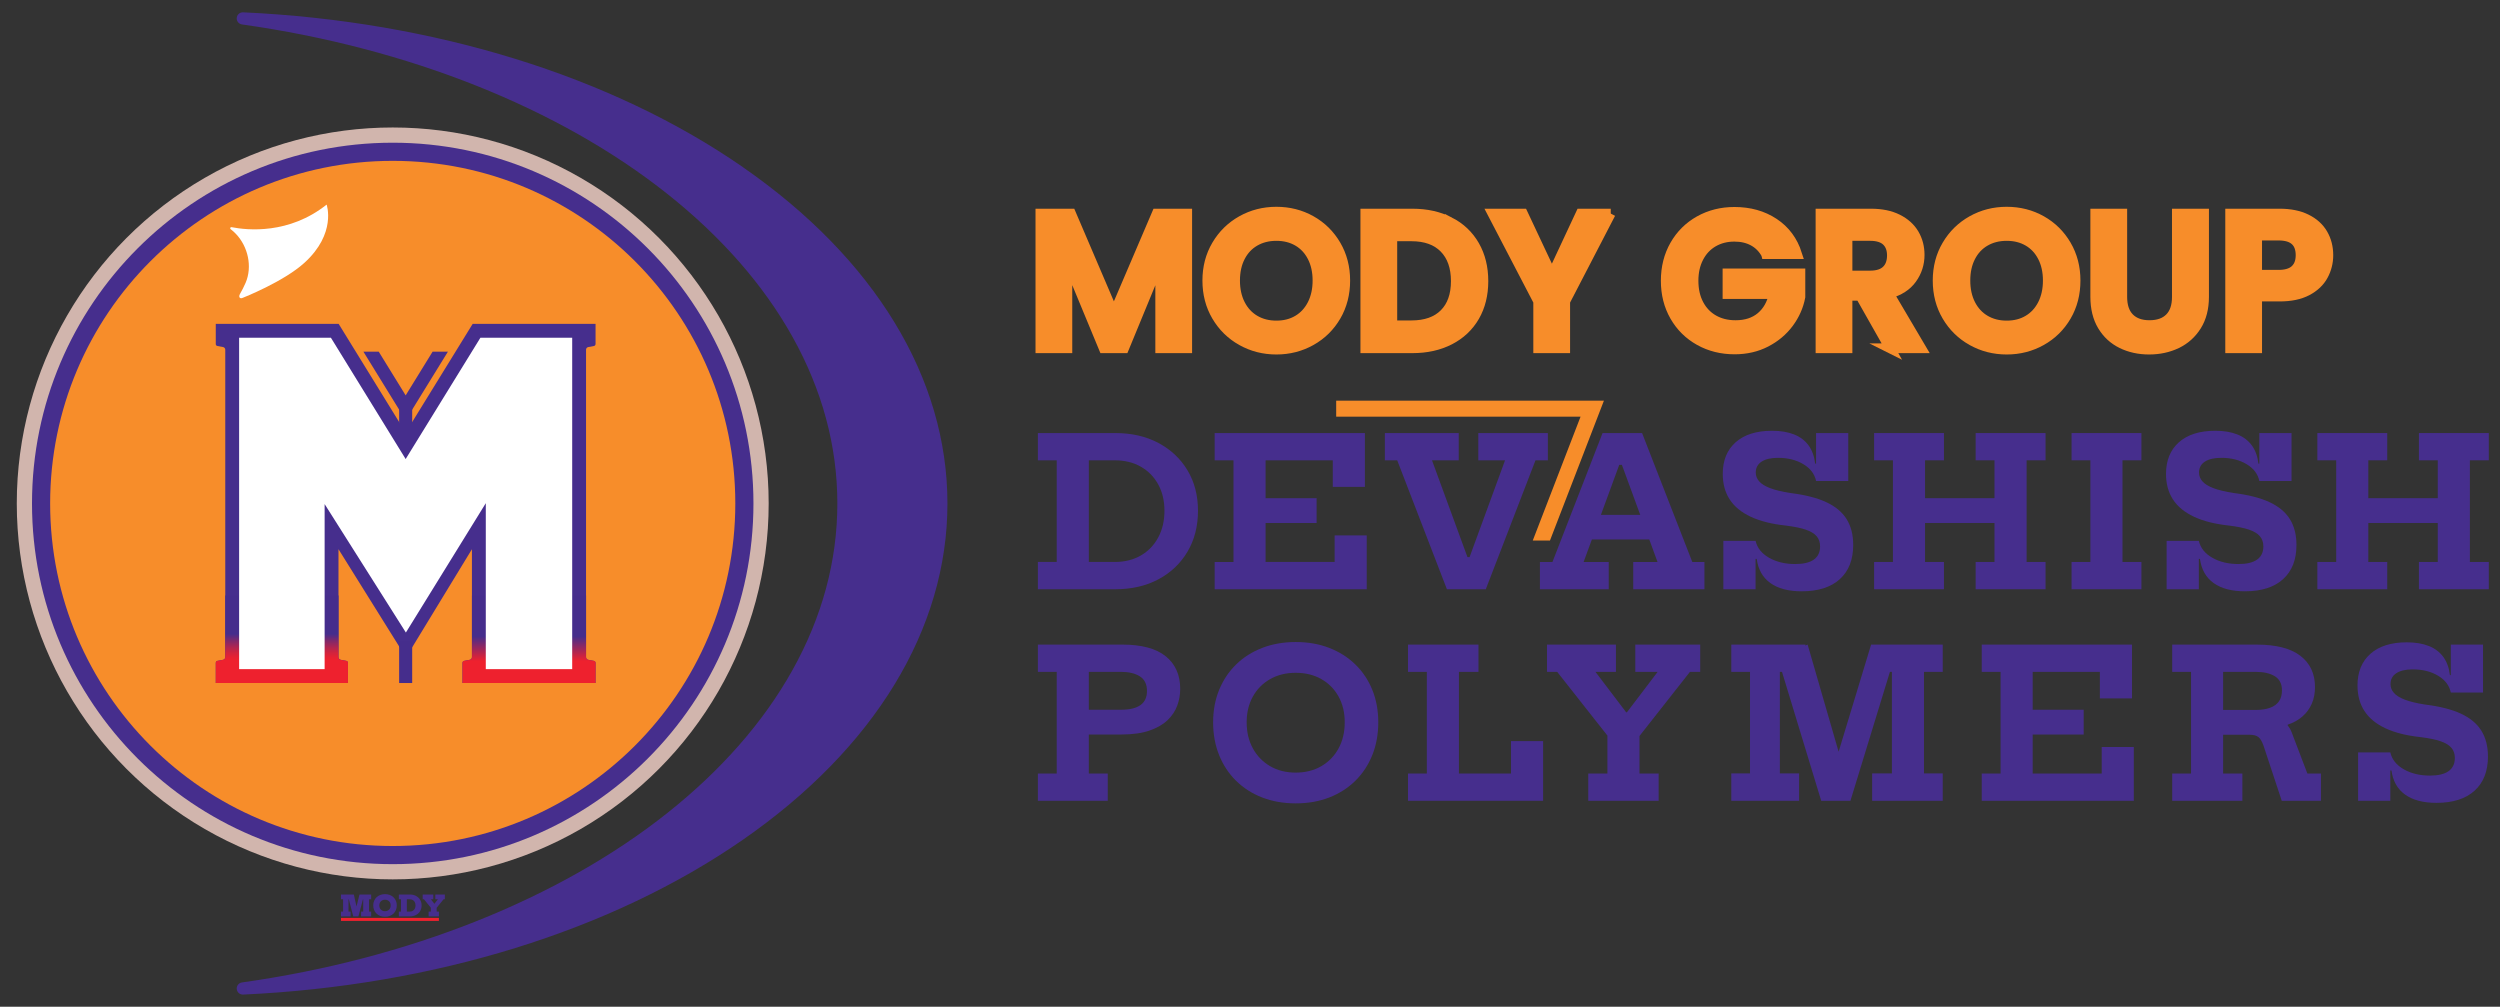
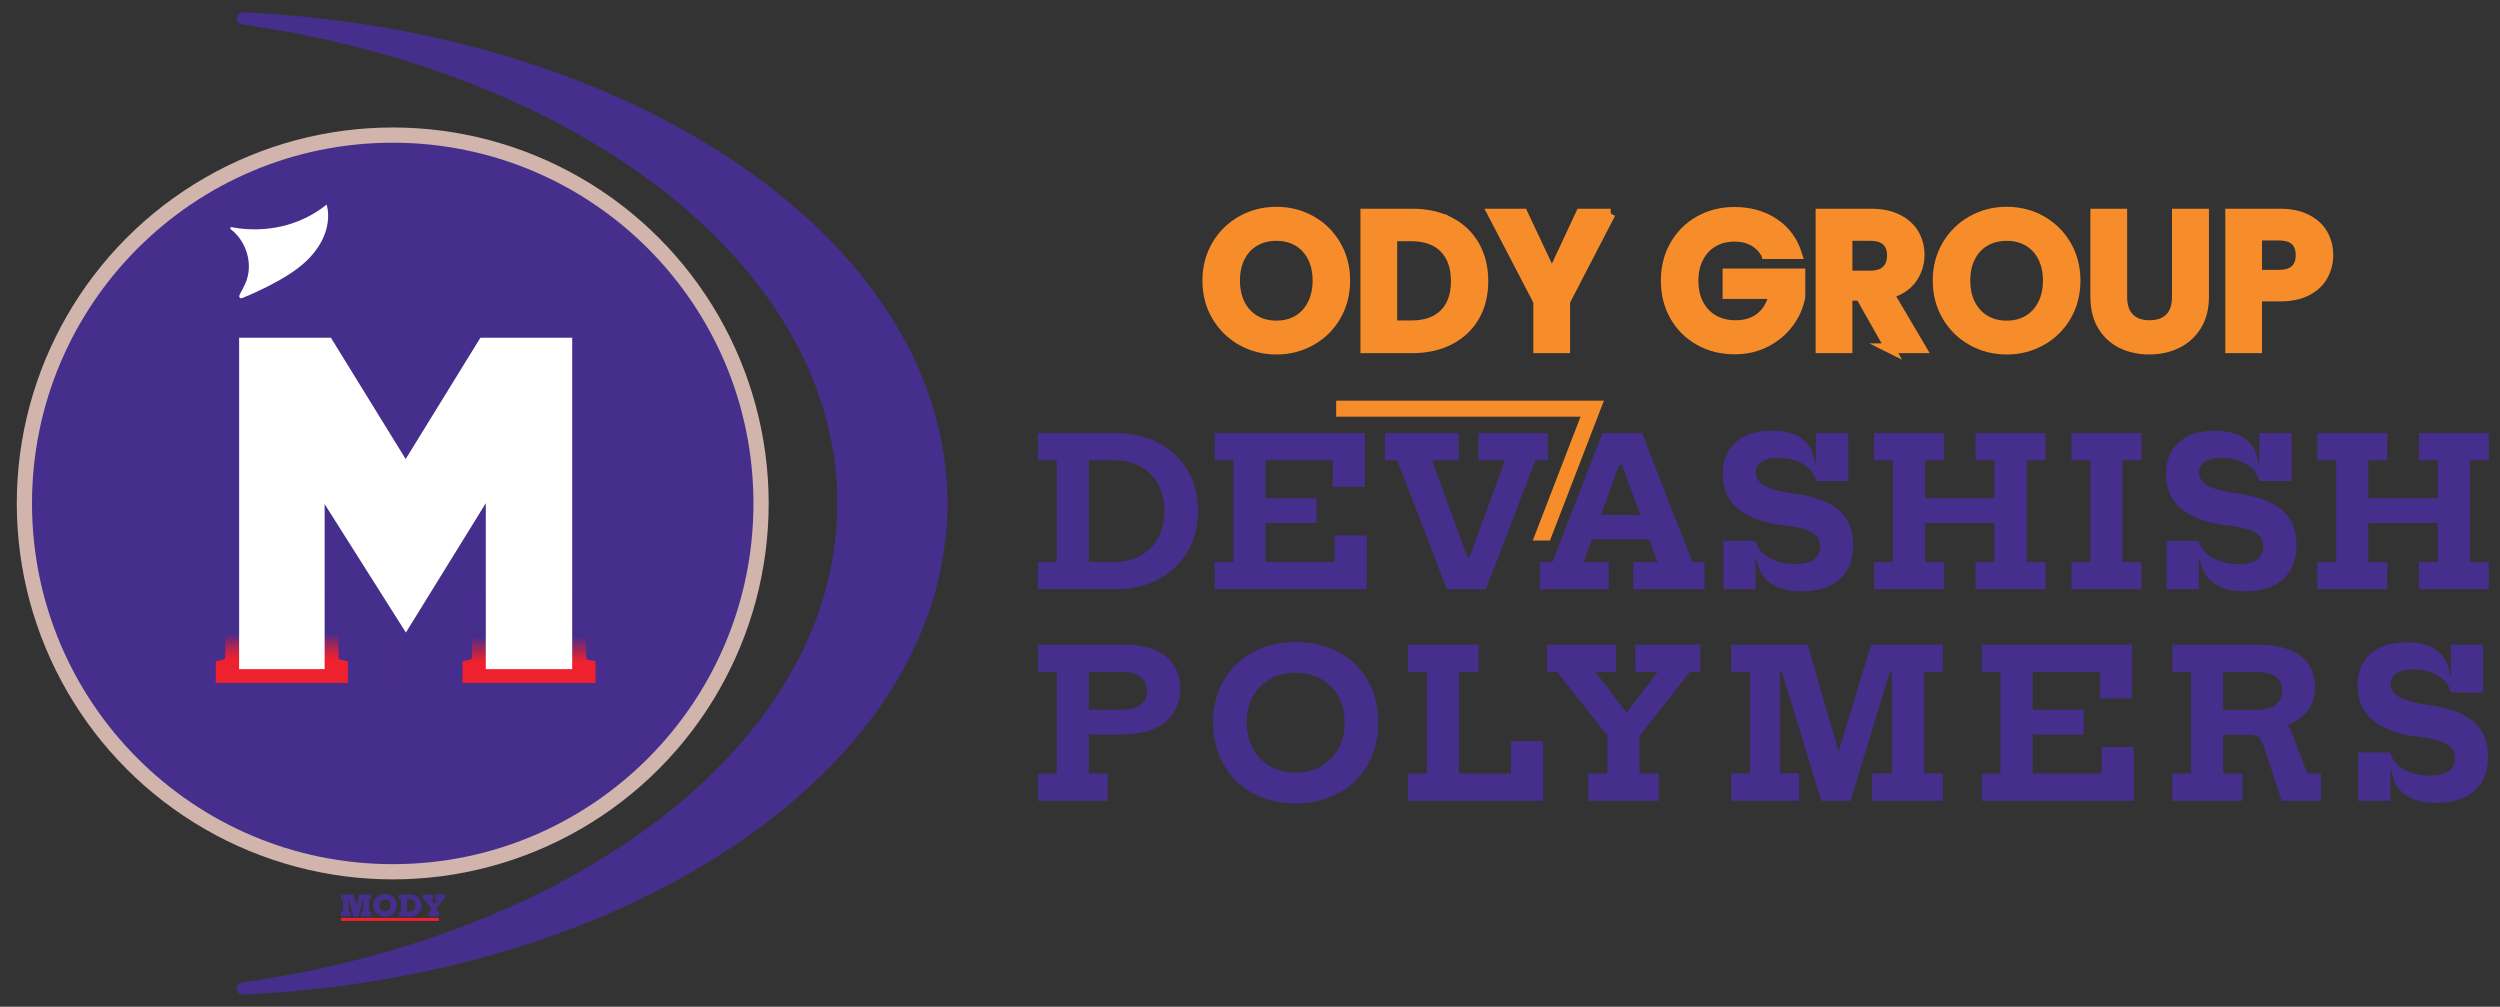
<svg xmlns="http://www.w3.org/2000/svg" id="Layer_1" data-name="Layer 1" viewBox="0 0 256.852 103.435">
  <rect x="0" y="0" width="256.852" height="103.435" fill="#333333" stroke="none" />
  <defs>
    <style>
      .cls-1 {
        fill: url(#linear-gradient-2);
      }

      .cls-2 {
        fill: #fff;
      }

      .cls-3 {
        fill: #462e8d;
      }

      .cls-4 {
        stroke: #f78d2a;
        stroke-miterlimit: 10;
      }

      .cls-4, .cls-5 {
        fill: #f78d2a;
      }

      .cls-6 {
        fill: #d1b5ad;
      }

      .cls-7 {
        fill: url(#linear-gradient-3);
      }

      .cls-8 {
        fill: url(#linear-gradient);
      }

      .cls-9 {
        fill: #ee212e;
      }
    </style>
    <linearGradient id="linear-gradient" x1="41.719" y1="71.235" x2="41.623" y2="63.705" gradientUnits="userSpaceOnUse">
      <stop offset="0" stop-color="#ee212e" />
      <stop offset=".002" stop-color="#e72131" />
      <stop offset=".017" stop-color="#bc2449" />
      <stop offset=".032" stop-color="#97275d" />
      <stop offset=".048" stop-color="#79296e" />
      <stop offset=".065" stop-color="#622a7b" />
      <stop offset=".083" stop-color="#512c84" />
      <stop offset=".103" stop-color="#482c8a" />
      <stop offset=".128" stop-color="#452d8c" />
    </linearGradient>
    <linearGradient id="linear-gradient-2" x1="28.96" y1="70.185" x2="28.96" y2="61.638" gradientUnits="userSpaceOnUse">
      <stop offset=".275" stop-color="#ee212e" />
      <stop offset=".311" stop-color="#e62132" />
      <stop offset=".366" stop-color="#d1233d" />
      <stop offset=".432" stop-color="#af2550" />
      <stop offset=".508" stop-color="#80286a" />
      <stop offset=".59" stop-color="#452d8c" />
    </linearGradient>
    <linearGradient id="linear-gradient-3" x1="54.352" y1="70.216" x2="54.352" y2="61.62" gradientUnits="userSpaceOnUse">
      <stop offset=".267" stop-color="#ee212e" />
      <stop offset=".408" stop-color="#9f2659" />
      <stop offset=".563" stop-color="#452d8c" />
    </linearGradient>
  </defs>
  <g>
    <g>
      <circle class="cls-6" cx="40.349" cy="51.723" r="38.625" />
      <circle class="cls-3" cx="40.349" cy="51.723" r="37.061" />
-       <circle class="cls-5" cx="40.349" cy="51.723" r="35.197" />
    </g>
    <path class="cls-3" d="m61.188,35.349v-2.076h-12.624l-6.886,11.174-6.886-11.174h-12.624v2.076c0,.098.07.182.166.2l.585.109c.13.024.224.138.224.27v31.59c0,.132-.094.246-.224.27l-.585.109c-.096.018-.166.102-.166.2v2.076h13.582v-2.076c0-.098-.07-.182-.166-.2l-.584-.109c-.13-.024-.224-.138-.224-.27v-11.093l6.938,11.12,6.772-11.118v11.092c0,.132-.094.246-.224.27l-.581.109c-.096.018-.166.102-.166.2v2.076h13.671v-2.076c0-.098-.07-.182-.166-.2l-.585-.109c-.13-.024-.224-.138-.224-.27v-31.59c0-.132.094-.246.224-.27l.585-.109c.096-.018.166-.102.166-.2Z" />
    <g>
      <rect class="cls-8" x="41.008" y="65.893" width="1.34" height="4.281" />
      <rect class="cls-3" x="41.008" y="41.918" width="1.34" height="3.36" />
      <polygon class="cls-3" points="44.446 36.13 41.678 40.622 38.91 36.13 37.336 36.13 41.678 43.176 46.02 36.13 44.446 36.13" />
    </g>
    <path class="cls-2" d="m23.788,23.339c1.629.321,5.902.758,9.77-2.318,0,0,1.05,2.967-2.301,5.996-2.146,1.941-6.301,3.575-6.301,3.575-.318.159-.476-.086-.299-.394.192-.333.396-.723.576-1.141.714-1.658.251-3.719-.995-5.026-.162-.17-.342-.334-.54-.484-.099-.075-.033-.232.089-.208Z" />
    <path class="cls-3" d="m76.309,17.161C62.826,7.816,44.595,2.171,24.976,1.266c-.17-.006-.336.053-.462.173-.125.12-.194.281-.194.454,0,.309.231.575.539.618,17.08,2.404,32.605,8.59,43.715,17.418,5.536,4.399,9.85,9.322,12.823,14.633,3.074,5.492,4.633,11.266,4.633,17.162s-1.559,11.67-4.633,17.162c-2.973,5.311-7.287,10.234-12.823,14.633-11.11,8.828-26.635,15.014-43.715,17.418-.307.043-.539.309-.539.618,0,.173.069.334.194.454.118.113.27.174.432.174.01,0,.02,0,.03,0,19.619-.905,37.849-6.551,51.332-15.896,13.563-9.4,21.033-21.675,21.033-34.562s-7.469-25.161-21.033-34.562Z" />
    <g>
      <polygon class="cls-3" points="36.627 93.136 36.353 91.903 36.291 91.912 36.298 91.903 35.031 91.903 35.031 92.394 35.249 92.394 35.249 93.657 35.031 93.657 35.031 94.151 36.019 94.151 36.019 93.657 35.804 93.657 35.804 92.394 35.834 92.394 36.298 94.151 36.823 94.151 37.29 92.394 37.317 92.394 37.317 93.657 37.1 93.657 37.1 94.151 38.134 94.151 38.134 93.657 37.916 93.657 37.916 92.394 38.134 92.394 38.134 91.903 36.935 91.903 36.627 93.136" />
      <path class="cls-3" d="m40.429,92.188c-.107-.104-.235-.183-.383-.24-.148-.056-.311-.084-.489-.084s-.343.028-.491.084c-.148.056-.275.136-.382.24-.107.103-.19.225-.248.366-.059.141-.088.297-.088.467,0,.171.029.329.087.471.058.143.141.267.248.371.107.104.235.185.383.242.148.057.311.085.489.085.179,0,.343-.028.49-.085.148-.057.275-.137.383-.242.108-.104.191-.228.25-.371.059-.143.088-.3.088-.471,0-.17-.029-.326-.088-.467-.059-.141-.142-.263-.249-.366Zm-.361,1.144c-.049.09-.117.16-.206.211-.088.051-.19.077-.306.077-.116,0-.219-.026-.307-.077-.088-.051-.157-.121-.206-.211s-.074-.193-.074-.31c0-.115.025-.217.074-.306.049-.088.118-.157.206-.206.088-.049.191-.074.307-.074.116,0,.218.025.306.074.088.049.157.118.206.206.049.088.074.19.074.306,0,.117-.025.22-.074.31Z" />
      <path class="cls-3" d="m42.737,92.046c-.182-.096-.394-.143-.635-.143h-1.124v.491h.22v1.265h-.22v.492h1.124c.241,0,.452-.048.635-.143s.324-.228.426-.398.153-.366.153-.588c0-.218-.051-.411-.153-.58-.102-.168-.244-.3-.426-.395Zm-.118,1.307c-.049.096-.12.171-.21.225s-.197.081-.318.08h-.292v-1.265h.292c.121,0,.227.026.318.079.091.053.161.126.21.221.049.095.074.203.074.327,0,.126-.025.236-.074.332Z" />
      <polygon class="cls-3" points="44.728 91.903 44.728 92.394 44.989 92.394 44.636 92.852 44.624 92.852 44.271 92.394 44.516 92.394 44.516 91.903 43.426 91.903 43.426 92.394 43.559 92.394 44.265 93.262 44.265 93.659 44.036 93.659 44.036 94.151 45.094 94.151 45.094 93.659 44.865 93.659 44.865 93.264 45.571 92.394 45.705 92.394 45.705 91.903 44.728 91.903" />
    </g>
    <rect class="cls-9" x="35.031" y="94.304" width="10.063" height=".312" />
    <g>
      <path class="cls-1" d="m35.585,67.898l-.584-.109c-.13-.024-.224-.138-.224-.27v-6.337h-11.633v6.337c0,.132-.094.246-.224.27l-.585.109c-.096.018-.166.102-.166.2v2.076h13.582v-2.076c0-.098-.07-.182-.166-.2Z" />
      <path class="cls-7" d="m61.022,67.898l-.585-.109c-.13-.024-.224-.138-.224-.27v-6.337h-11.725v6.337c0,.132-.094.246-.224.27l-.581.109c-.096.018-.166.102-.166.2v2.076h13.671v-2.076c0-.098-.07-.182-.166-.2Z" />
    </g>
    <path class="cls-2" d="m24.568,34.697h9.429l7.681,12.465,7.681-12.465h9.429v34.052h-8.877v-17.051l-8.21,13.29-8.348-13.198v16.959h-8.785v-34.052Z" />
  </g>
  <g>
    <polygon class="cls-5" points="157.478 55.533 159.245 55.533 164.789 41.162 137.281 41.162 137.281 42.809 162.388 42.809 157.478 55.533" />
    <g>
-       <path class="cls-4" d="m121.976,21.943v13.838h-2.775v-9l-3.707,9h-2.102l-3.727-9v9h-2.775v-13.838h3.151l4.401,10.289,4.401-10.289h3.132Z" />
      <path class="cls-4" d="m127.567,35.008c-1.084-.607-1.942-1.45-2.577-2.527s-.951-2.296-.951-3.657c0-1.349.316-2.561.951-3.639.635-1.076,1.493-1.919,2.577-2.527,1.084-.607,2.273-.912,3.568-.912,1.309,0,2.501.305,3.578.912,1.077.608,1.93,1.451,2.558,2.527.628,1.078.941,2.29.941,3.639,0,1.361-.313,2.58-.941,3.657s-1.483,1.92-2.567,2.527c-1.084.608-2.273.912-3.568.912s-2.484-.304-3.568-.912Zm5.769-2.131c.635-.377,1.13-.915,1.487-1.615.356-.701.535-1.514.535-2.438s-.179-1.735-.535-2.429c-.357-.694-.853-1.226-1.487-1.596-.634-.37-1.367-.556-2.2-.556s-1.569.186-2.21.556c-.642.37-1.141.901-1.497,1.596-.357.693-.535,1.503-.535,2.429s.178,1.737.535,2.438c.356.7.855,1.238,1.497,1.615.641.377,1.377.565,2.21.565s1.566-.188,2.2-.565Z" />
      <path class="cls-4" d="m148.946,22.796c1.104.568,1.956,1.378,2.558,2.429s.902,2.27.902,3.657-.301,2.601-.902,3.639c-.602,1.037-1.454,1.84-2.558,2.408s-2.382.853-3.836.853h-4.837v-13.838h4.837c1.454,0,2.732.285,3.836.853Zm-.564,9.437c.793-.793,1.189-1.909,1.189-3.351s-.396-2.566-1.189-3.38c-.793-.812-1.917-1.219-3.371-1.219h-1.962v9.139h1.962c1.454,0,2.578-.396,3.371-1.189Z" />
      <path class="cls-4" d="m165.489,21.943l-4.678,9.021v4.817h-2.776v-4.817l-4.698-9.021h3.133l2.974,6.324,2.954-6.324h3.092Z" />
      <path class="cls-4" d="m181.448,26.106c-.317-.581-.754-1.023-1.309-1.328-.556-.304-1.203-.456-1.943-.456-.819,0-1.546.186-2.181.556-.634.37-1.13.898-1.486,1.586-.357.688-.535,1.48-.535,2.379,0,.925.182,1.731.545,2.419.363.687.869,1.216,1.517,1.586s1.4.555,2.26.555c1.058,0,1.923-.28,2.598-.843.674-.562,1.116-1.345,1.328-2.349h-4.758v-2.122h7.493v2.419c-.186.965-.582,1.857-1.189,2.677-.608.819-1.391,1.477-2.349,1.973-.959.495-2.032.743-3.222.743-1.335,0-2.541-.301-3.618-.902s-1.923-1.438-2.538-2.508c-.614-1.07-.921-2.286-.921-3.647s.307-2.58.921-3.658c.615-1.076,1.461-1.916,2.538-2.518,1.077-.601,2.276-.901,3.598-.901,1.56,0,2.915.38,4.064,1.14s1.942,1.827,2.379,3.201h-3.191Z" />
      <path class="cls-4" d="m194.176,35.781l-3.053-5.393h-1.309v5.393h-2.775v-13.838h5.193c1.071,0,1.982.188,2.736.565.753.377,1.318.886,1.695,1.526.376.642.564,1.358.564,2.151,0,.911-.265,1.734-.793,2.468s-1.315,1.239-2.359,1.517l3.311,5.61h-3.211Zm-4.361-7.474h2.319c.753,0,1.314-.182,1.685-.545.37-.364.556-.869.556-1.517,0-.635-.186-1.127-.556-1.478-.37-.35-.932-.525-1.685-.525h-2.319v4.064Z" />
      <path class="cls-4" d="m202.601,35.008c-1.084-.607-1.942-1.45-2.577-2.527s-.951-2.296-.951-3.657c0-1.349.316-2.561.951-3.639.635-1.076,1.493-1.919,2.577-2.527,1.084-.607,2.273-.912,3.568-.912,1.309,0,2.501.305,3.578.912,1.077.608,1.93,1.451,2.558,2.527.628,1.078.941,2.29.941,3.639,0,1.361-.313,2.58-.941,3.657s-1.483,1.92-2.567,2.527c-1.084.608-2.273.912-3.568.912s-2.484-.304-3.568-.912Zm5.769-2.131c.635-.377,1.13-.915,1.487-1.615.356-.701.535-1.514.535-2.438s-.179-1.735-.535-2.429c-.357-.694-.853-1.226-1.487-1.596-.634-.37-1.367-.556-2.2-.556s-1.569.186-2.21.556c-.642.37-1.141.901-1.497,1.596-.357.693-.535,1.503-.535,2.429s.178,1.737.535,2.438c.356.7.855,1.238,1.497,1.615.641.377,1.377.565,2.21.565s1.566-.188,2.2-.565Z" />
      <path class="cls-4" d="m218.044,21.943v8.564c0,.938.244,1.655.733,2.151.489.495,1.177.743,2.062.743.898,0,1.592-.248,2.081-.743.489-.496.733-1.213.733-2.151v-8.564h2.796v8.545c0,1.177-.255,2.171-.764,2.983s-1.189,1.424-2.042,1.834c-.853.409-1.801.614-2.845.614-1.031,0-1.966-.205-2.806-.614-.839-.41-1.503-1.021-1.992-1.834s-.733-1.807-.733-2.983v-8.545h2.775Z" />
      <path class="cls-4" d="m238.692,28.308c-.351.647-.899,1.169-1.646,1.566-.747.396-1.688.595-2.825.595h-2.319v5.312h-2.775v-13.838h5.095c1.07,0,1.982.186,2.735.556.754.37,1.318.879,1.695,1.526s.565,1.381.565,2.2c0,.74-.176,1.435-.525,2.082Zm-2.885-.604c.37-.351.555-.843.555-1.478,0-1.348-.753-2.021-2.26-2.021h-2.2v4.024h2.2c.767,0,1.335-.176,1.705-.525Z" />
    </g>
    <g>
      <path class="cls-3" d="m106.634,60.539v-2.802h1.935v-10.444h-1.935v-2.801h7.305v2.801h-2.072v10.444h2.072v2.802h-7.305Zm6.575,0v-2.802h1.321c1.022,0,1.915-.222,2.681-.666.765-.443,1.359-1.062,1.786-1.854.427-.793.64-1.708.64-2.744,0-1.021-.213-1.922-.64-2.7-.427-.779-1.021-1.387-1.786-1.824-.766-.437-1.658-.655-2.681-.655h-1.321v-2.801h1.364c1.691,0,3.175.34,4.45,1.02,1.275.681,2.271,1.619,2.986,2.817.716,1.198,1.073,2.579,1.073,4.144,0,1.586-.357,2.985-1.073,4.197-.715,1.212-1.711,2.16-2.986,2.844s-2.759,1.025-4.45,1.025h-1.364Z" />
      <path class="cls-3" d="m137.121,55.01h3.299v5.529h-15.625v-2.802h1.935v-10.444h-1.935v-2.801h15.435v5.528h-3.299v-2.728h-6.903v10.444h7.094v-2.728Zm-1.85-3.826v2.548h-6.809v-2.548h6.809Z" />
      <path class="cls-3" d="m157.758,47.293l-5.106,13.246h-3.996l-5.105-13.246h-1.269v-2.801h7.59v2.801h-2.748l4.218,11.513-1.575-1.564h2.072l-1.428,1.564,4.218-11.513h-2.748v-2.801h7.146v2.801h-1.269Z" />
      <path class="cls-3" d="m173.868,57.737h1.247v2.802h-7.315v-2.802h2.495l-4.303-11.733,1.606,1.754h-2.071l1.479-1.754-4.303,11.733h2.58v2.802h-7.072v-2.802h1.289l5.148-13.245h4.06l5.159,13.245Zm-2.844-4.842v2.527h-8.87v-2.527h8.87Z" />
      <path class="cls-3" d="m185.115,60.751c-1.36,0-2.435-.282-3.224-.847-.79-.563-1.259-1.392-1.406-2.483h-.486l.37-1.851c.169.727.631,1.304,1.385,1.734.754.43,1.649.645,2.685.645.846,0,1.484-.151,1.914-.455.43-.303.645-.757.645-1.363,0-.409-.116-.752-.349-1.031-.232-.278-.606-.505-1.121-.682-.514-.176-1.201-.316-2.061-.423-1.445-.154-2.646-.458-3.605-.909-.958-.45-1.676-1.041-2.151-1.771s-.713-1.604-.713-2.627c0-1.381.441-2.465,1.326-3.251.885-.785,2.13-1.179,3.737-1.179.881,0,1.635.126,2.262.376.628.25,1.124.625,1.491,1.126.366.5.592,1.124.677,1.871h.476l-.381,1.786c-.148-.719-.585-1.295-1.311-1.729-.727-.434-1.593-.65-2.601-.65-.727,0-1.288.131-1.687.392s-.598.634-.598,1.12c0,.339.118.642.354.909.236.269.615.501,1.137.698s1.212.363,2.072.497c1.493.183,2.715.493,3.662.93.948.438,1.649,1.019,2.104,1.744.454.727.682,1.614.682,2.664,0,1.509-.458,2.679-1.374,3.51-.917.832-2.221,1.248-3.912,1.248Zm-8.055-.212v-4.969h3.309v4.969h-3.309Zm9.524-11.121v-4.926h3.309v4.926h-3.309Z" />
      <path class="cls-3" d="m192.547,47.293v-2.801h7.178v2.801h-1.945v10.444h1.945v2.802h-7.178v-2.802h1.935v-10.444h-1.935Zm13.722,3.891v2.548h-10.054v-2.548h10.054Zm-3.288-3.891v-2.801h7.179v2.801h-1.945v10.444h1.945v2.802h-7.179v-2.802h1.935v-10.444h-1.935Z" />
      <path class="cls-3" d="m212.833,47.293v-2.801h7.178v2.801h-1.945v10.444h1.945v2.802h-7.178v-2.802h1.935v-10.444h-1.935Z" />
      <path class="cls-3" d="m230.656,60.751c-1.36,0-2.435-.282-3.224-.847-.79-.563-1.259-1.392-1.406-2.483h-.486l.37-1.851c.169.727.631,1.304,1.385,1.734.754.43,1.649.645,2.685.645.846,0,1.484-.151,1.914-.455.43-.303.645-.757.645-1.363,0-.409-.116-.752-.349-1.031-.232-.278-.606-.505-1.121-.682-.514-.176-1.201-.316-2.061-.423-1.445-.154-2.646-.458-3.605-.909-.958-.45-1.676-1.041-2.151-1.771s-.713-1.604-.713-2.627c0-1.381.441-2.465,1.326-3.251.885-.785,2.13-1.179,3.737-1.179.881,0,1.635.126,2.262.376.628.25,1.124.625,1.491,1.126.366.5.592,1.124.677,1.871h.476l-.381,1.786c-.148-.719-.585-1.295-1.311-1.729-.727-.434-1.593-.65-2.601-.65-.727,0-1.288.131-1.687.392s-.598.634-.598,1.12c0,.339.118.642.354.909.236.269.615.501,1.137.698s1.212.363,2.072.497c1.493.183,2.715.493,3.662.93.948.438,1.649,1.019,2.104,1.744.454.727.682,1.614.682,2.664,0,1.509-.458,2.679-1.374,3.51-.917.832-2.221,1.248-3.912,1.248Zm-8.055-.212v-4.969h3.309v4.969h-3.309Zm9.524-11.121v-4.926h3.309v4.926h-3.309Z" />
      <path class="cls-3" d="m238.088,47.293v-2.801h7.178v2.801h-1.945v10.444h1.945v2.802h-7.178v-2.802h1.935v-10.444h-1.935Zm13.722,3.891v2.548h-10.054v-2.548h10.054Zm-3.288-3.891v-2.801h7.179v2.801h-1.945v10.444h1.945v2.802h-7.179v-2.802h1.935v-10.444h-1.935Z" />
      <path class="cls-3" d="m106.634,82.274v-2.802h1.935v-10.444h-1.935v-2.801h5.232v13.245h1.945v2.802h-7.178Zm4.588-6.808v-2.548h3.975c.867,0,1.524-.159,1.972-.476.447-.317.672-.8.672-1.448,0-.691-.243-1.191-.729-1.502-.486-.31-1.132-.465-1.935-.465h-3.996v-2.801h4.123c1.979,0,3.467.399,4.461,1.199.993.8,1.49,1.919,1.49,3.356,0,.585-.101,1.154-.301,1.707-.201.554-.534,1.054-.999,1.502-.466.447-1.088.805-1.866,1.072-.778.269-1.746.402-2.901.402h-3.965Z" />
      <path class="cls-3" d="m133.126,82.539c-1.255,0-2.402-.201-3.441-.603-1.039-.402-1.937-.975-2.69-1.718-.754-.744-1.336-1.625-1.744-2.644-.409-1.019-.613-2.141-.613-3.367,0-1.212.206-2.321.618-3.329.413-1.008.994-1.879,1.745-2.611.75-.733,1.646-1.301,2.685-1.702s2.187-.603,3.441-.603,2.399.201,3.436.603,1.931.969,2.685,1.702c.755.732,1.336,1.604,1.745,2.611.408,1.008.612,2.117.612,3.329,0,1.227-.204,2.349-.612,3.367-.409,1.019-.99,1.899-1.745,2.644-.754.743-1.648,1.315-2.685,1.718-1.036.401-2.182.603-3.436.603Zm-.011-3.161c1,0,1.88-.221,2.638-.661.757-.44,1.348-1.048,1.771-1.823s.634-1.67.634-2.686c0-1-.211-1.883-.634-2.647s-1.014-1.362-1.771-1.792c-.758-.43-1.634-.645-2.627-.645s-1.87.215-2.627.645c-.758.43-1.35,1.027-1.776,1.792s-.64,1.647-.64,2.647c0,1.016.213,1.91.64,2.686s1.017,1.383,1.771,1.823,1.628.661,2.622.661Z" />
      <path class="cls-3" d="m144.659,69.028v-2.801h7.241v2.801h-2.009v10.444h6.544v2.802h-11.776v-2.802h1.935v-10.444h-1.935Zm13.88,7.114v6.132h-3.298v-6.132h3.298Z" />
      <path class="cls-3" d="m173.625,69.028l-5.297,6.734h-3.033l-5.308-6.734h-1.046v-2.801h7.082v2.801h-2.104l3.965,5.223-1.903-1.068h2.072l-1.713,1.068,3.965-5.223h-2.294v-2.801h6.67v2.801h-1.057Zm-5.181,4.916v5.528h1.967v2.802h-7.231v-2.802h1.967v-5.528h3.298Z" />
      <path class="cls-3" d="m177.874,82.274v-2.812h1.924v-10.435h-1.924v-2.801h7.633l-1.544,2.801h-1.099v10.435h1.977v2.812h-6.967Zm9.239,0l-4.514-14.842,3.118-1.205,3.615,12.495-.866-.053,3.773-12.442,2.421,1.205-4.545,14.842h-3.003Zm5.233,0v-2.812h2.029v-10.435h-1.216l-.92-2.801h7.358v2.801h-1.925v10.435h1.925v2.812h-7.252Z" />
      <path class="cls-3" d="m215.931,76.745h3.299v5.529h-15.625v-2.802h1.935v-10.444h-1.935v-2.801h15.435v5.528h-3.299v-2.728h-6.903v10.444h7.094v-2.728Zm-1.85-3.826v2.548h-6.809v-2.548h6.809Z" />
      <path class="cls-3" d="m223.172,69.028v-2.801h7.178v2.801h-1.945v10.444h1.978v2.802h-7.21v-2.802h1.935v-10.444h-1.935Zm5.825,0v-2.801h2.854c1.995,0,3.492.384,4.493,1.151,1.001.769,1.501,1.84,1.501,3.214,0,.635-.11,1.205-.333,1.713-.222.508-.541.942-.956,1.306-.416.363-.92.643-1.512.84v.359l-3.034.677h-4.43v-2.548h4.165c.585,0,1.08-.073,1.485-.222.405-.147.71-.37.915-.666.204-.296.306-.669.306-1.12,0-.67-.244-1.154-.734-1.454-.49-.299-1.14-.449-1.95-.449h-2.77Zm4.069,4.388c.578.134,1.08.362,1.507.687.426.324.714.691.861,1.1l1.628,4.271h1.396v2.802h-4.027l-1.871-5.655c-.148-.431-.322-.727-.523-.889s-.502-.243-.904-.243h-1.216l3.15-2.071Z" />
      <path class="cls-3" d="m250.329,82.486c-1.36,0-2.435-.282-3.224-.847-.79-.563-1.259-1.392-1.406-2.483h-.486l.37-1.851c.169.727.631,1.304,1.385,1.734.754.43,1.649.645,2.685.645.846,0,1.484-.151,1.914-.455.43-.303.645-.757.645-1.363,0-.409-.116-.752-.349-1.031-.232-.278-.606-.505-1.121-.682-.514-.176-1.201-.316-2.061-.423-1.445-.154-2.646-.458-3.605-.909-.958-.45-1.676-1.041-2.151-1.771s-.713-1.604-.713-2.627c0-1.381.441-2.465,1.326-3.251.885-.785,2.13-1.179,3.737-1.179.881,0,1.635.126,2.262.376.628.25,1.124.625,1.491,1.126.366.5.592,1.124.677,1.871h.476l-.381,1.786c-.148-.719-.585-1.295-1.311-1.729-.727-.434-1.593-.65-2.601-.65-.727,0-1.288.131-1.687.392s-.598.634-.598,1.12c0,.339.118.642.354.909.236.269.615.501,1.137.698s1.212.363,2.072.497c1.493.183,2.715.493,3.662.93.948.438,1.649,1.019,2.104,1.744.454.727.682,1.614.682,2.664,0,1.509-.458,2.679-1.374,3.51-.917.832-2.221,1.248-3.912,1.248Zm-8.055-.212v-4.969h3.309v4.969h-3.309Zm9.524-11.121v-4.926h3.309v4.926h-3.309Z" />
    </g>
  </g>
</svg>